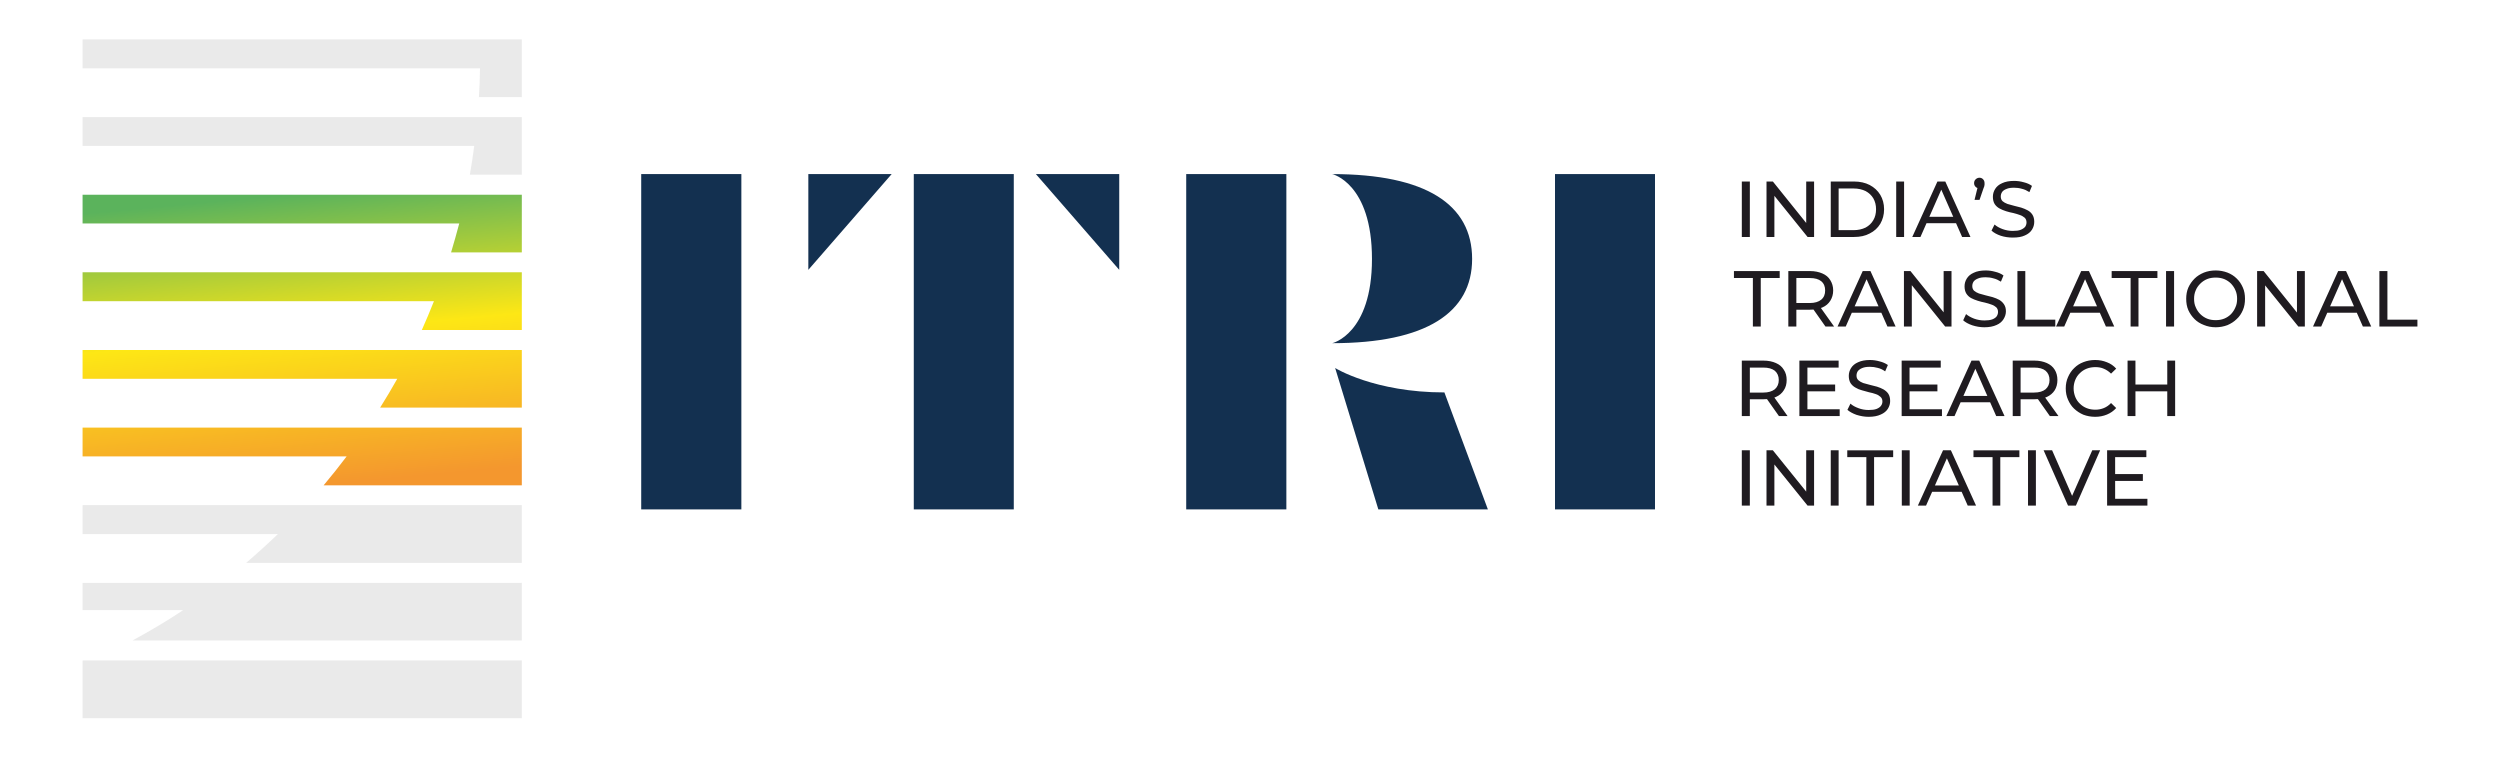
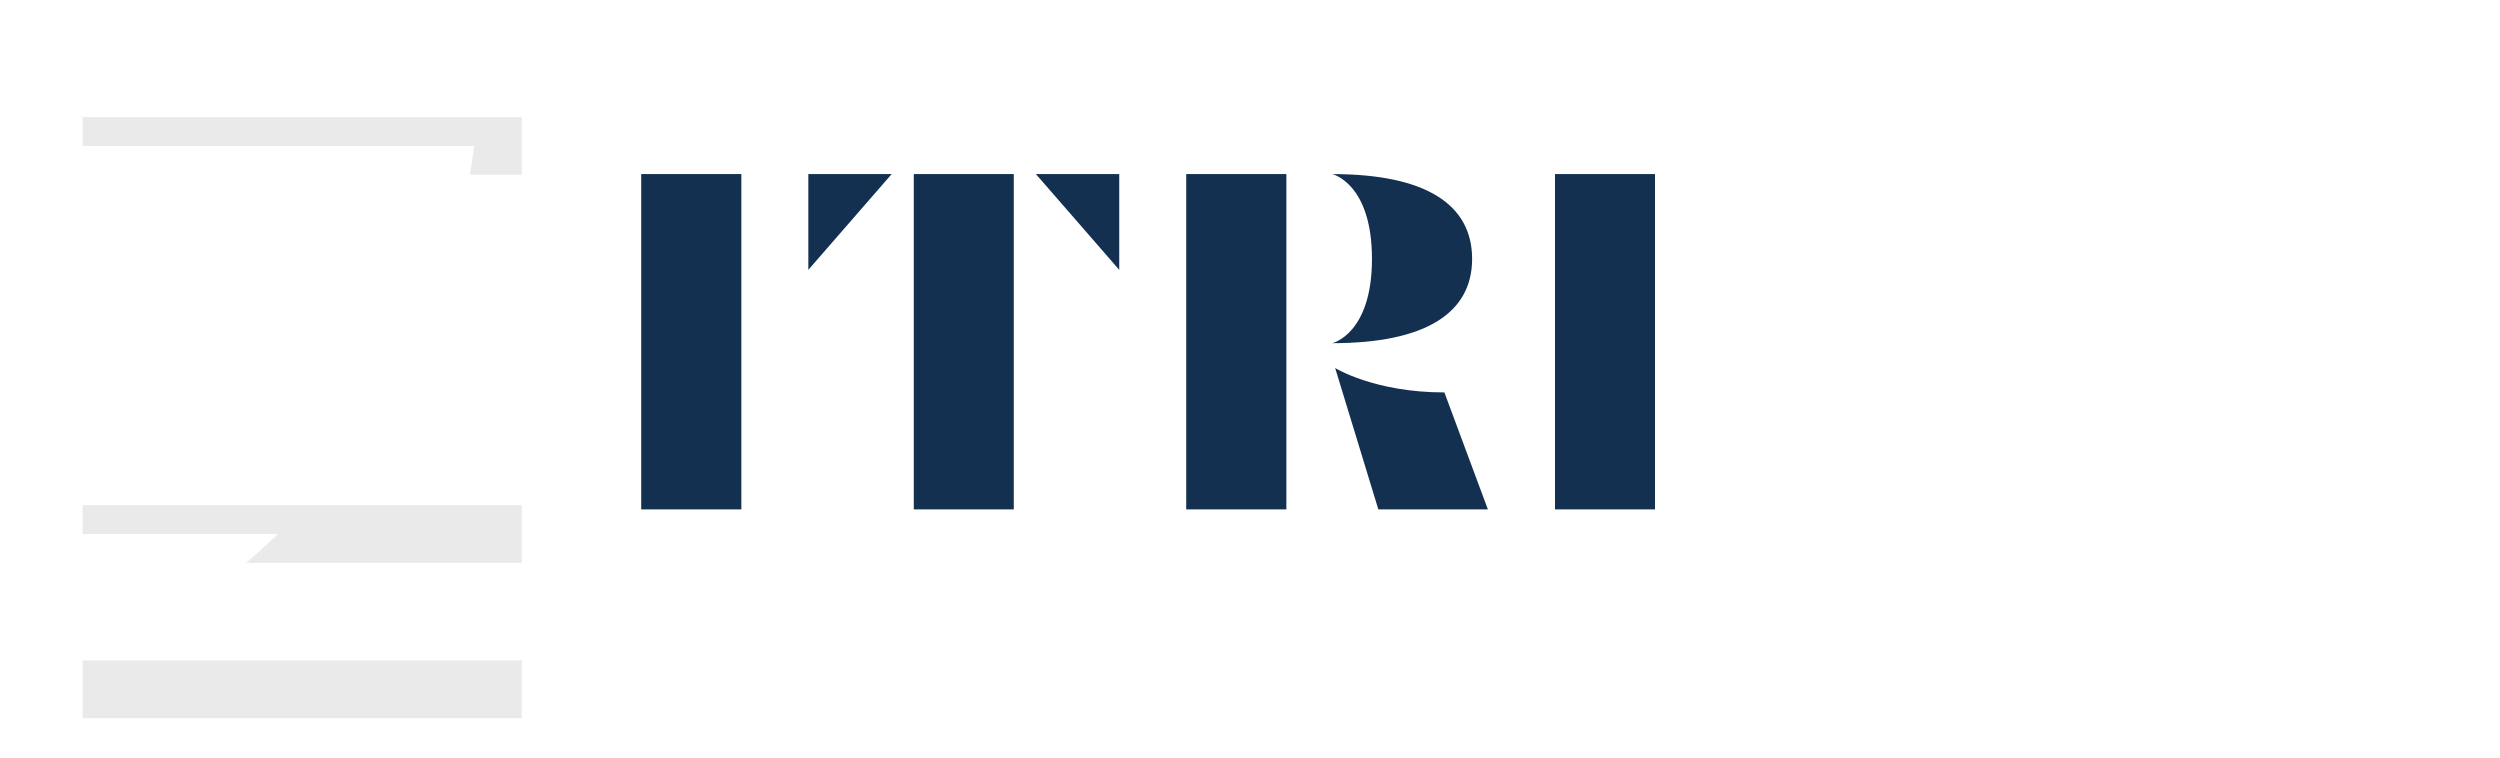
<svg xmlns="http://www.w3.org/2000/svg" xml:space="preserve" width="165mm" height="50mm" version="1.1" style="shape-rendering:geometricPrecision; text-rendering:geometricPrecision; image-rendering:optimizeQuality; fill-rule:evenodd; clip-rule:evenodd" viewBox="0 0 16500 5000">
  <defs>
    <style type="text/css">
   
    .fil3 {fill:#1F1B20;fill-rule:nonzero}
    .fil2 {fill:#133050;fill-rule:nonzero}
    .fil0 {fill:#B4B4B4;fill-opacity:0.278}
    .fil1 {fill:url(#id0)}
   
  </style>
    <linearGradient id="id0" gradientUnits="userSpaceOnUse" x1="2084.06" y1="3203.75" x2="1905.33" y2="1283.92">
      <stop offset="0" style="stop-opacity:1; stop-color:#F4972E" />
      <stop offset="0.522" style="stop-opacity:1; stop-color:#FDE715" />
      <stop offset="1" style="stop-opacity:1; stop-color:#5BB35C" />
    </linearGradient>
  </defs>
  <g id="Layer_x0020_1">
-     <path class="fil0" d="M3444 4227l-2569 0c114,-62 226,-128 334,-200l-664 0 0 -180 2899 0 0 380z" />
    <path class="fil0" d="M3444 3715l-1820 0c72,-61 142,-125 210,-190l-1289 0 0 -191 2899 0 0 381z" />
-     <path class="fil1" d="M3444 3203l-1308 0c52,-62 103,-126 152,-191l-1743 0 0 -190 2899 0 0 381zm0 -513l-935 0c39,-62 77,-126 113,-190l-2077 0 0 -190 2899 0 0 380zm0 -512l-660 0c28,-63 55,-126 80,-190l-2319 0 0 -191 2899 0 0 381zm0 -512l-467 0c19,-63 37,-127 54,-191l-2486 0 0 -190 2899 0 0 381z" />
-     <path class="fil0" d="M3444 1153l-343 0c11,-63 21,-126 29,-190l-2585 0 0 -190 2899 0 0 380z" />
-     <path class="fil0" d="M3444 641l-283 0c4,-63 6,-126 7,-190l-2623 0 0 -191 2899 0 0 381z" />
+     <path class="fil0" d="M3444 1153l-343 0c11,-63 21,-126 29,-190l-2585 0 0 -190 2899 0 0 380" />
    <polygon class="fil0" points="3444,4740 545,4740 545,4359 3444,4359 " />
    <path class="fil2" d="M4232 3362l661 0 0 -2213 -661 0 0 2213zm1799 0l660 0 0 -2213 -660 0 0 2213zm806 -2213l550 632 0 -632 -550 0zm-1502 632l550 -632 -550 0 0 632zm2494 1581l661 0 0 -2213 -661 0 0 2213zm964 -1097c620,0 923,-202 923,-556 0,-358 -303,-560 -923,-560 0,0 262,60 262,560 0,496 -262,556 -262,556zm19 164l285 933 723 0 -287 -772c-462,0 -721,-161 -721,-161zm1451 933l660 0 0 -2213 -660 0 0 2213z" />
-     <path class="fil3" d="M11496 1564l0 -366 53 0 0 366 -53 0zm1536 -245l26 -106 7 30c-10,0 -19,-3 -25,-9 -7,-6 -11,-15 -11,-25 0,-11 4,-20 11,-26 6,-6 15,-10 24,-10 11,0 19,4 25,11 6,6 9,15 9,25 0,3 0,6 0,10 0,3 -1,7 -2,11 -2,4 -3,9 -6,16l-25 73 -33 0zm-1373 245l0 -366 42 0 242 301 -22 0 0 -301 52 0 0 366 -43 0 -242 -300 23 0 0 300 -52 0zm424 0l0 -366 154 0c39,0 74,8 103,23 30,16 53,37 70,65 16,27 25,59 25,95 0,37 -9,68 -25,96 -17,28 -40,49 -70,64 -29,16 -64,23 -103,23l-154 0zm52 -45l99 0c30,0 56,-6 79,-17 22,-12 39,-28 51,-49 12,-20 18,-44 18,-72 0,-27 -6,-51 -18,-72 -12,-20 -29,-36 -51,-48 -23,-11 -49,-17 -79,-17l-99 0 0 275zm380 45l0 -366 52 0 0 366 -52 0zm106 0l166 -366 52 0 166 366 -55 0 -148 -336 21 0 -148 336 -54 0zm71 -91l14 -42 206 0 15 42 -235 0zm592 95c-27,0 -54,-4 -79,-12 -26,-9 -46,-20 -61,-34l20 -40c14,12 31,22 53,30 22,8 44,12 67,12 22,0 39,-2 52,-7 13,-5 23,-12 30,-20 6,-9 9,-19 9,-29 0,-13 -4,-23 -12,-31 -9,-7 -19,-14 -32,-18 -13,-5 -28,-9 -43,-13 -16,-3 -32,-7 -48,-12 -16,-5 -30,-11 -43,-18 -13,-7 -24,-17 -32,-29 -8,-13 -12,-29 -12,-48 0,-19 5,-36 15,-52 10,-16 25,-29 46,-38 21,-10 47,-15 79,-15 22,0 43,3 64,9 21,5 39,13 54,24l-17 41c-16,-10 -32,-18 -50,-22 -17,-5 -34,-7 -51,-7 -20,0 -37,2 -50,8 -14,5 -23,12 -29,20 -6,9 -9,19 -9,30 0,13 4,23 12,31 8,7 19,13 32,18 13,4 27,8 43,12 15,4 31,8 47,12 16,5 30,11 43,18 14,7 24,17 32,29 8,13 12,28 12,47 0,19 -5,36 -15,52 -10,16 -26,29 -47,38 -21,10 -47,14 -80,14zm-1715 587l0 -320 -125 0 0 -46 302 0 0 46 -125 0 0 320 -52 0zm234 0l0 -366 143 0c32,0 59,6 82,16 23,10 40,24 52,44 12,19 19,42 19,68 0,26 -7,49 -19,68 -12,19 -29,34 -52,44 -23,10 -50,15 -82,15l-114 0 24 -24 0 135 -53 0zm245 0l-93 -132 56 0 94 132 -57 0zm-192 -130l-24 -25 112 0c34,0 59,-8 76,-22 18,-15 26,-35 26,-61 0,-26 -8,-46 -26,-61 -17,-14 -42,-21 -76,-21l-112 0 24 -26 0 216zm272 130l166 -366 51 0 166 366 -54 0 -148 -336 21 0 -148 336 -54 0zm70 -91l15 -42 205 0 16 42 -236 0zm368 91l0 -366 43 0 242 301 -23 0 0 -301 52 0 0 366 -42 0 -242 -300 22 0 0 300 -52 0zm531 5c-28,0 -55,-5 -80,-13 -26,-9 -46,-20 -60,-33l19 -41c14,12 32,22 53,30 22,8 45,12 68,12 21,0 38,-2 52,-7 13,-5 23,-12 29,-20 6,-9 9,-19 9,-29 0,-13 -4,-23 -12,-31 -8,-7 -19,-14 -32,-18 -13,-5 -27,-9 -43,-13 -16,-3 -31,-7 -47,-12 -16,-5 -31,-11 -44,-18 -13,-7 -23,-17 -31,-29 -8,-13 -12,-29 -12,-48 0,-19 5,-36 15,-52 10,-16 25,-29 46,-38 20,-10 47,-15 79,-15 21,0 42,3 63,9 21,5 39,13 54,24l-17 41c-16,-10 -32,-18 -50,-22 -17,-5 -34,-7 -50,-7 -21,0 -38,2 -51,8 -13,5 -23,12 -29,20 -6,9 -9,19 -9,30 0,13 4,23 12,31 8,7 19,13 32,18 13,4 28,8 43,12 16,4 32,8 47,12 16,5 31,11 44,18 13,8 23,17 31,29 9,13 13,28 13,47 0,19 -6,36 -16,52 -10,16 -25,29 -46,38 -22,10 -48,15 -80,15zm218 -5l0 -366 52 0 0 321 198 0 0 45 -250 0zm255 0l166 -366 51 0 167 366 -55 0 -148 -336 21 0 -148 336 -54 0zm70 -91l15 -42 205 0 16 42 -236 0zm422 91l0 -320 -125 0 0 -46 302 0 0 46 -125 0 0 320 -52 0zm234 0l0 -366 53 0 0 366 -53 0zm328 5c-28,0 -54,-5 -78,-15 -24,-9 -45,-22 -62,-39 -17,-17 -31,-37 -41,-59 -10,-23 -14,-48 -14,-75 0,-26 4,-51 14,-74 10,-22 24,-42 41,-59 17,-17 38,-30 62,-40 23,-9 49,-14 78,-14 27,0 53,5 77,14 23,9 44,22 61,39 18,17 31,37 41,60 10,22 14,47 14,74 0,28 -4,52 -14,75 -10,23 -23,43 -41,59 -17,17 -38,30 -61,40 -24,9 -50,14 -77,14zm0 -47c20,0 38,-3 56,-10 17,-7 32,-17 45,-30 12,-13 22,-28 29,-45 8,-17 11,-35 11,-56 0,-20 -3,-38 -11,-56 -7,-17 -17,-31 -29,-44 -13,-13 -28,-23 -45,-30 -18,-7 -36,-10 -56,-10 -21,0 -40,3 -57,10 -17,7 -32,17 -45,30 -13,13 -23,27 -30,44 -8,18 -11,36 -11,56 0,21 3,39 11,56 7,17 17,32 30,45 13,13 28,23 45,30 17,7 36,10 57,10zm273 42l0 -366 43 0 242 301 -22 0 0 -301 52 0 0 366 -43 0 -242 -300 23 0 0 300 -53 0zm369 0l166 -366 52 0 166 366 -55 0 -148 -336 21 0 -148 336 -54 0zm71 -91l14 -42 206 0 15 42 -235 0zm367 91l0 -366 53 0 0 321 198 0 0 45 -251 0zm-4208 591l0 -366 143 0c32,0 60,6 82,16 23,10 40,24 52,44 13,19 19,42 19,68 0,26 -6,49 -19,68 -12,19 -29,34 -52,44 -22,10 -50,15 -82,15l-114 0 24 -24 0 135 -53 0zm245 0l-93 -132 56 0 94 132 -57 0zm-192 -130l-24 -25 113 0c33,0 58,-8 76,-22 17,-15 26,-35 26,-61 0,-26 -9,-46 -26,-61 -18,-14 -43,-21 -76,-21l-113 0 24 -26 0 216zm375 -78l188 0 0 45 -188 0 0 -45zm5 163l213 0 0 45 -266 0 0 -366 259 0 0 46 -206 0 0 275zm404 50c-28,0 -54,-5 -80,-13 -25,-9 -45,-20 -60,-33l20 -41c13,12 31,22 53,30 21,8 44,12 67,12 22,0 39,-2 52,-7 13,-5 23,-12 29,-20 7,-9 10,-19 10,-29 0,-13 -4,-23 -13,-31 -8,-7 -18,-14 -31,-18 -14,-5 -28,-9 -44,-12 -15,-4 -31,-8 -47,-13 -16,-4 -30,-10 -43,-18 -13,-7 -24,-17 -32,-29 -8,-13 -12,-29 -12,-48 0,-19 5,-36 15,-52 10,-16 25,-29 46,-38 21,-10 47,-15 79,-15 21,0 42,3 63,9 21,5 39,13 55,24l-18 42c-15,-11 -32,-19 -49,-23 -18,-5 -34,-7 -51,-7 -20,0 -37,2 -51,8 -13,5 -22,12 -29,20 -6,9 -9,19 -9,30 0,13 4,23 13,31 8,7 18,13 31,18 14,4 28,8 44,12 15,4 31,8 47,12 16,5 30,11 43,18 13,8 24,17 32,29 8,13 12,28 12,48 0,18 -5,35 -15,51 -10,16 -26,29 -47,38 -21,10 -48,15 -80,15zm266 -213l188 0 0 45 -188 0 0 -45zm4 163l214 0 0 45 -266 0 0 -366 258 0 0 46 -206 0 0 275zm243 45l166 -366 51 0 167 366 -55 0 -148 -336 21 0 -148 336 -54 0zm71 -91l14 -42 206 0 15 42 -235 0zm367 91l0 -366 143 0c32,0 59,6 82,16 22,10 40,24 52,44 12,19 18,42 18,68 0,26 -6,49 -18,68 -12,19 -30,34 -52,44 -23,10 -50,15 -82,15l-114 0 23 -24 0 135 -52 0zm245 0l-93 -132 55 0 95 132 -57 0zm-193 -130l-23 -25 112 0c34,0 59,-8 76,-22 17,-15 26,-35 26,-61 0,-26 -9,-46 -26,-61 -17,-14 -42,-21 -76,-21l-112 0 23 -26 0 216zm492 135c-28,0 -54,-5 -78,-14 -23,-10 -43,-23 -61,-40 -17,-16 -30,-36 -40,-59 -10,-22 -15,-47 -15,-75 0,-27 5,-52 15,-74 10,-23 23,-43 41,-60 17,-17 37,-30 61,-39 23,-9 49,-14 77,-14 28,0 54,5 78,15 24,9 44,23 61,42l-34 33c-14,-14 -30,-25 -47,-32 -17,-8 -36,-11 -56,-11 -20,0 -39,3 -57,10 -18,7 -33,17 -46,30 -13,12 -23,27 -30,44 -7,17 -11,36 -11,56 0,21 4,39 11,57 7,17 17,32 30,44 13,13 28,23 46,30 18,7 37,10 57,10 20,0 39,-4 56,-11 17,-7 33,-18 47,-33l34 33c-17,19 -37,33 -61,43 -24,10 -50,15 -78,15zm476 -371l52 0 0 366 -52 0 0 -366zm-210 366l-52 0 0 -366 52 0 0 366zm215 -163l-220 0 0 -45 220 0 0 45zm-2813 754l0 -365 53 0 0 365 -53 0zm163 0l0 -365 42 0 242 300 -22 0 0 -300 52 0 0 365 -43 0 -242 -300 23 0 0 300 -52 0zm424 0l0 -365 52 0 0 365 -52 0zm235 0l0 -320 -126 0 0 -45 303 0 0 45 -126 0 0 320 -51 0zm234 0l0 -365 52 0 0 365 -52 0zm106 0l166 -365 52 0 166 365 -55 0 -148 -336 21 0 -148 336 -54 0zm71 -91l14 -42 206 0 15 42 -235 0zm422 91l0 -320 -126 0 0 -45 303 0 0 45 -126 0 0 320 -51 0zm234 0l0 -365 52 0 0 365 -52 0zm264 0l-161 -365 56 0 148 337 -32 0 149 -337 52 0 -160 365 -52 0zm306 -208l188 0 0 45 -188 0 0 -45zm5 163l213 0 0 45 -266 0 0 -365 259 0 0 45 -206 0 0 275z" />
  </g>
</svg>